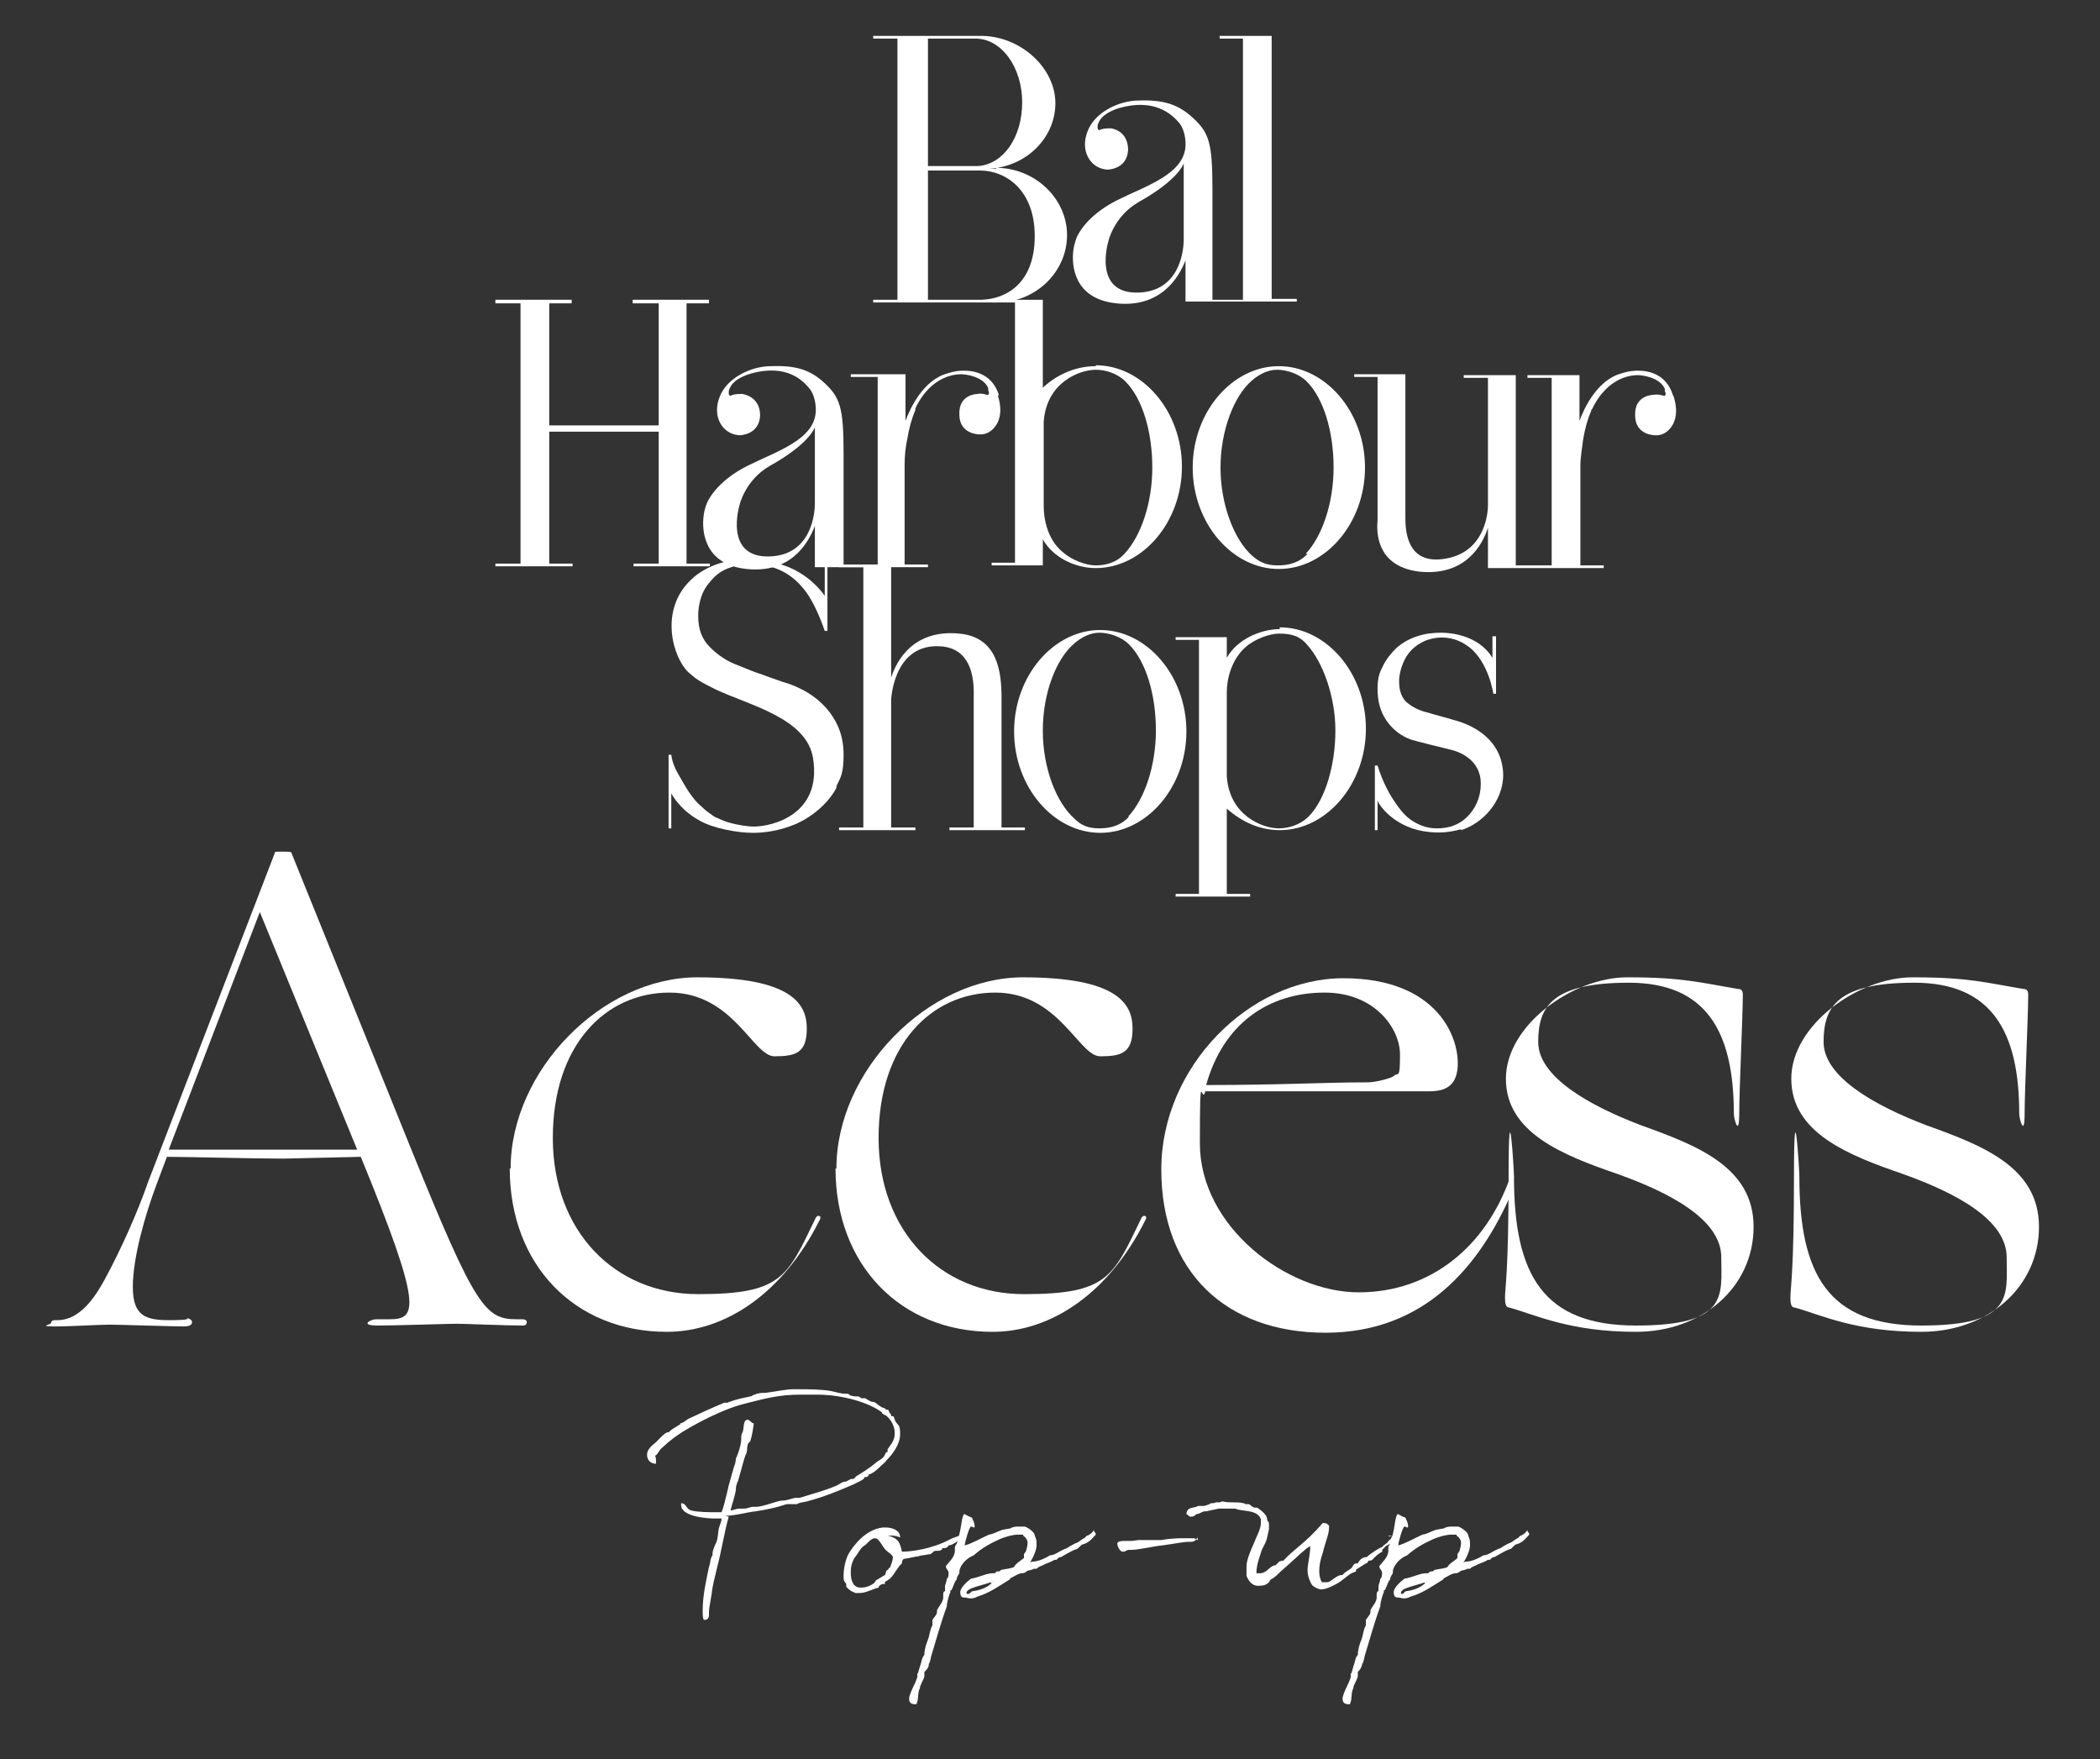
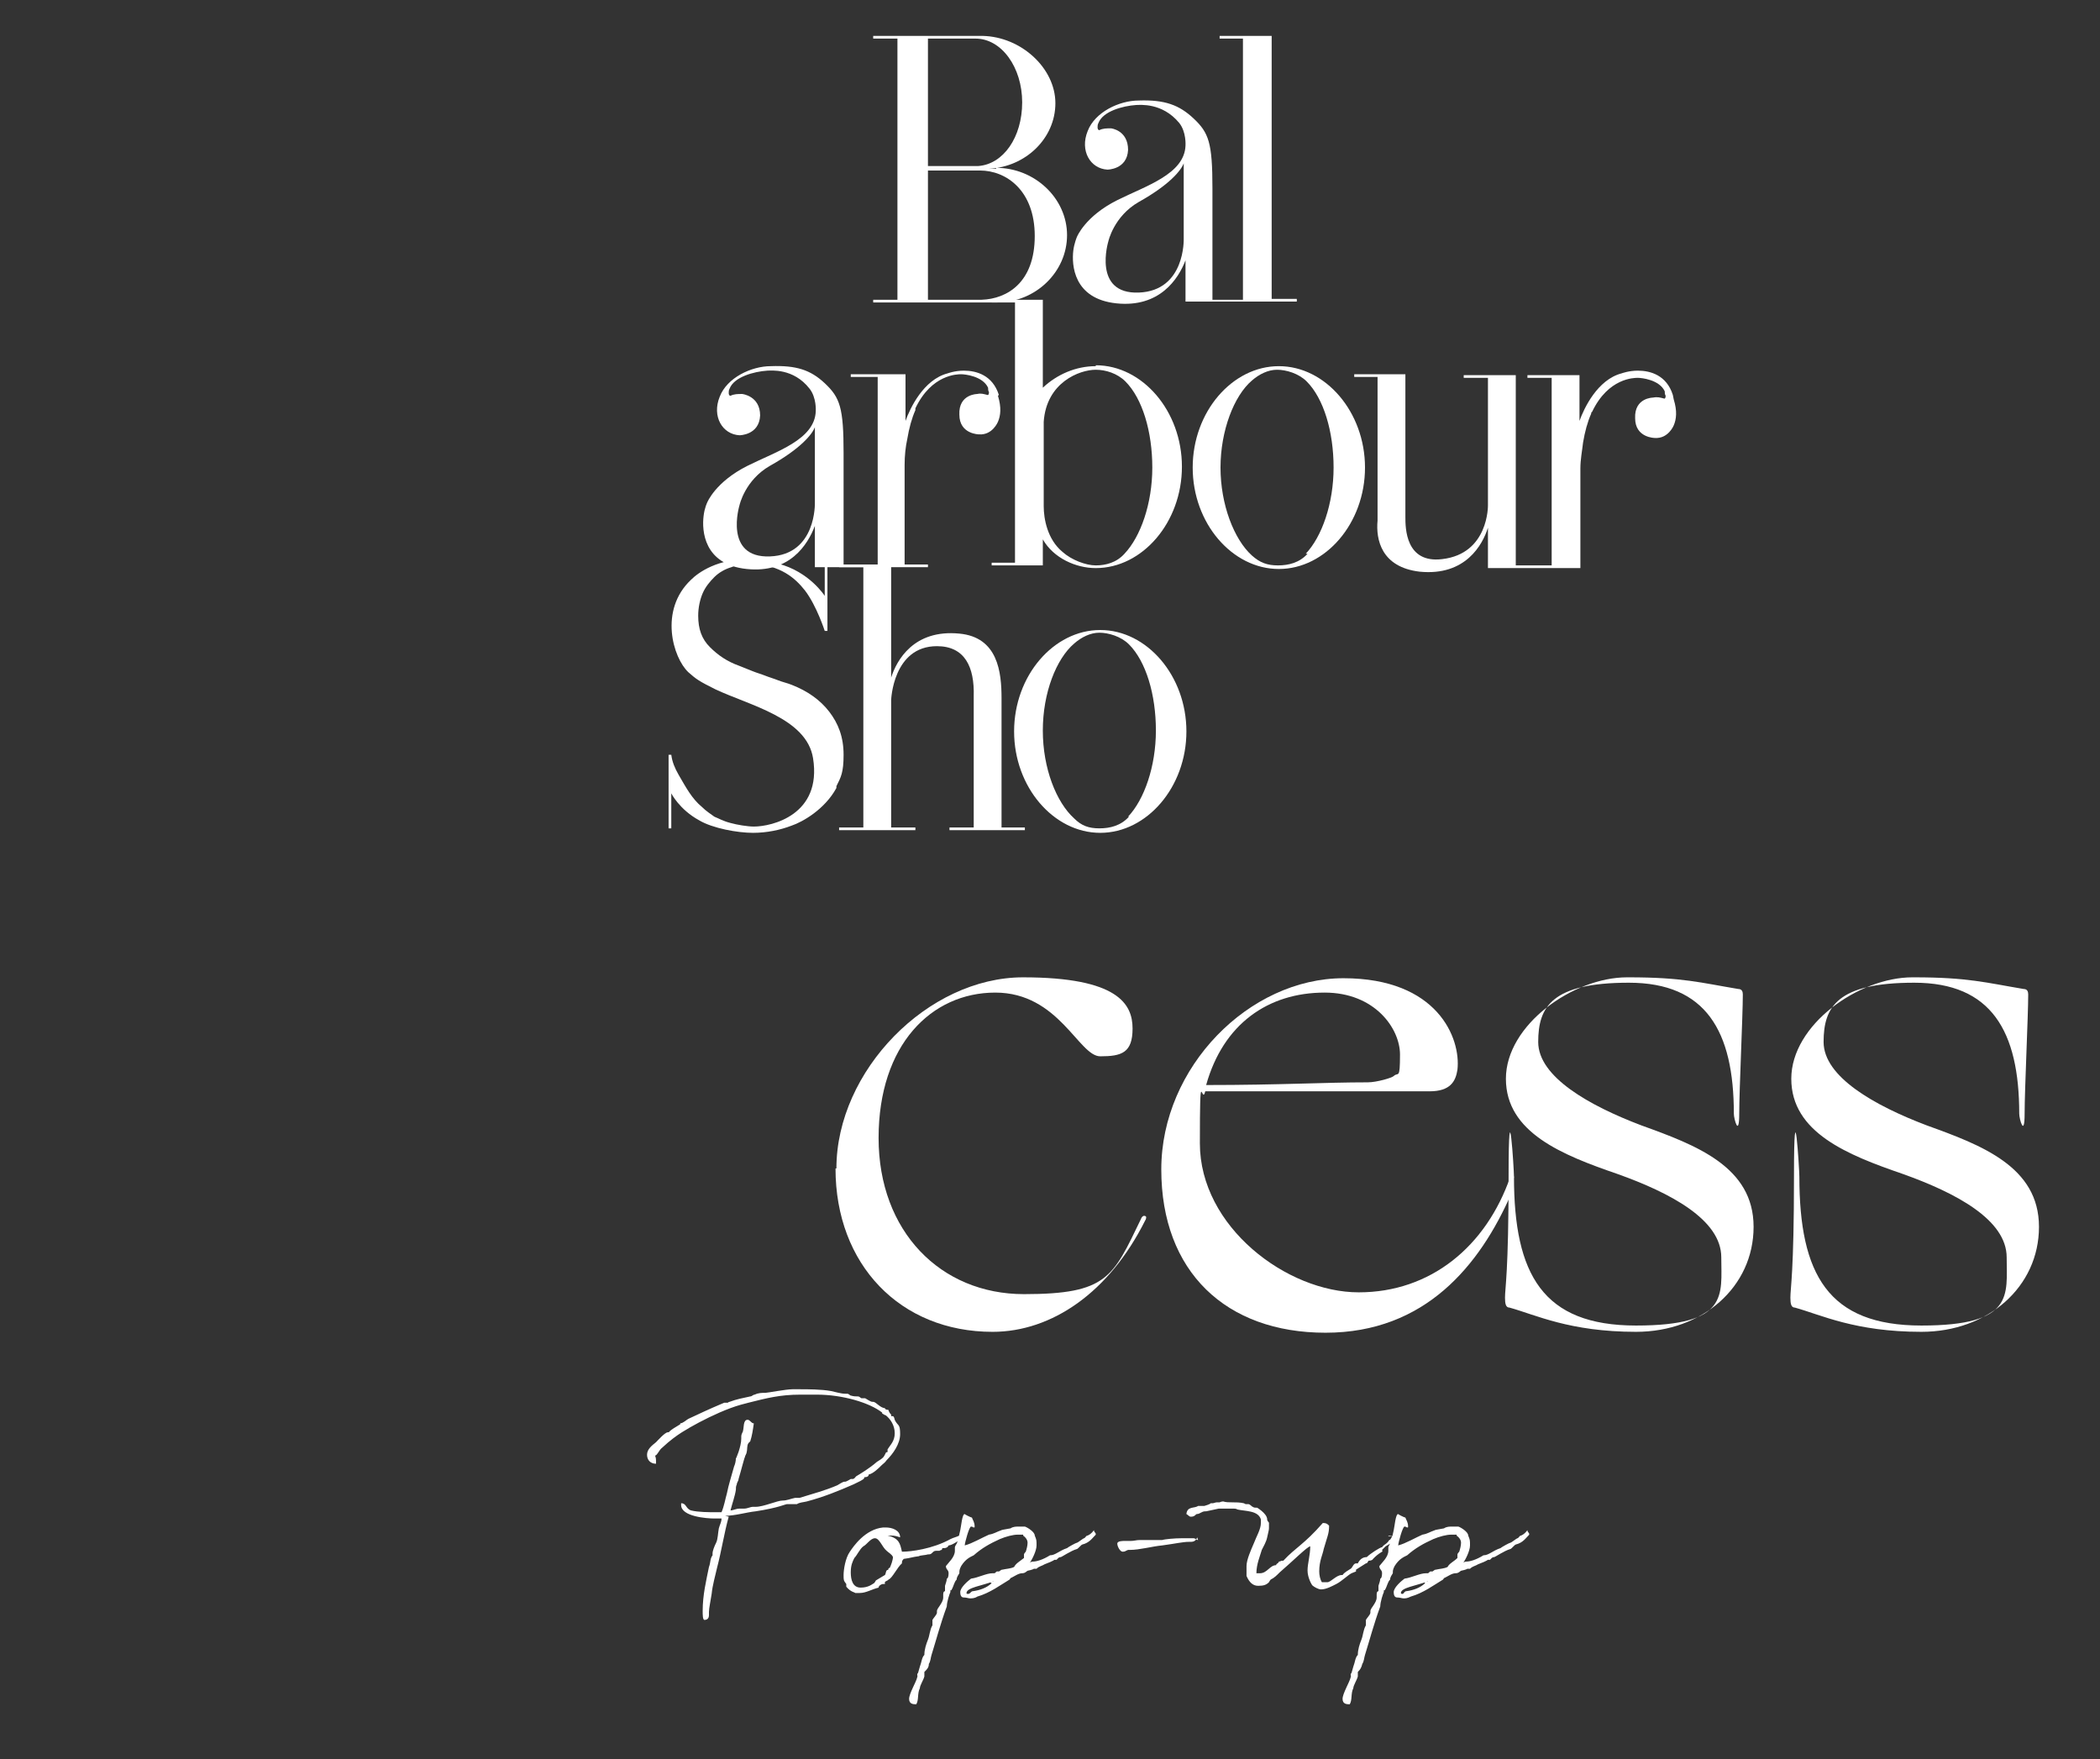
<svg xmlns="http://www.w3.org/2000/svg" version="1.1" viewBox="0 0 234 196">
  <rect x="0" y="0" width="234" height="196" fill="#333333" stroke="none" />
  <defs>
    <style> .cls-1 { fill: #fff; } </style>
  </defs>
  <g>
    <g id="Layer_1">
      <g>
-         <path class="cls-1" d="M31.7,129.1c-3.6,0-10.9-.2-13.1-.2l-1.2,3.2c-1.2,3.2-2.6,8-2.6,11.3s1.5,3.7,4.1,3.7,1.8-.2,2-.2.5.2.5.4-.1.5-.9.5c-1.3,0-7.1-.2-8.3-.2s-4.2.2-6.1.2-.4-.2-.4-.4.2-.3.4-.3h.3c2,0,3.7-1.6,5.3-4.6,1.8-3.3,3.7-7.6,4.8-10.8l14.1-36.6c0-.2.1-.2.5-.2h.7c.4,0,.7,0,.7.2l13.3,32.9c7.2,17.8,8.3,19,11.8,19h.6c.4,0,.5.2.5.3,0,.2-.1.4-.4.4-2.1,0-6.3-.2-7.4-.2s-6.7.2-8.8.2-.8-.7-.2-.7h1.5c3.1,0,3.7-1.3-3.2-18.1l-8.6.2ZM29,101.5l-10.2,26.6h12.4c0,0,8.6,0,8.6,0h0c0,0-10.9-26.6-10.9-26.6Z" />
-         <path class="cls-1" d="M56.9,130.2c0-10.9,10.2-21.3,20.8-21.3s12.2,3,12.2,5.7-1.2,3.1-3.6,3.1-4.6-7.1-11.7-7.1-13,5.8-13,16.2,6.9,17.4,16.2,17.4,9.9-1.9,13-8.3c.1-.3.3-.5.5-.4.2,0,.1.4,0,.5-4,8-10.4,12.4-17,12.4-10.3,0-17.5-7.5-17.5-18.2" />
        <path class="cls-1" d="M93.2,130.2c0-10.9,10.2-21.3,20.8-21.3s12.2,3,12.2,5.7-1.2,3.1-3.6,3.1-4.6-7.1-11.7-7.1-13,5.8-13,16.2,6.9,17.4,16.2,17.4,9.9-1.9,13-8.3c.1-.3.3-.5.5-.4.2,0,.1.4,0,.5-4,8-10.4,12.4-17,12.4-10.3,0-17.5-7.5-17.5-18.2" />
        <path class="cls-1" d="M168.3,131.1c-2.7,7.8-8.9,12.9-16.9,12.9s-17.7-7.3-17.7-16.6.2-4.1.6-5.8h25c2.3,0,2.9-1.1,3.1-2.4.4-3.5-2.2-10.2-12.7-10.2s-20.3,9.9-20.3,21.3,7.2,18.2,18.3,18.2,17.2-7.5,20.7-15.5c0-.5-.2-1.4-.1-1.8M147.6,110.6c5.6,0,8.4,4,8.4,6.9s-.2,1.9-.7,2.4c-.2.2-1.9.7-2.9.7-4.8,0-9.7.3-18,.3,1.9-6.8,6.9-10.3,13.2-10.3" />
        <path class="cls-1" d="M181.5,108.9c6,0,8,.6,12.2,1.3.4,0,.5.3.5.6,0,2.4-.4,10.6-.4,13.3s-.6.6-.6,0c0-9.2-3.1-14.6-11.7-14.6s-10.1,2.7-10.1,6.6,5.7,7.1,11.5,9.3c6.1,2.2,12.5,4.6,12.5,11.3s-5.7,11.7-13.1,11.7-11.2-1.9-14.1-2.7c-.4,0-.5-.4-.5-1.1,0-1.1.4-2.8.4-13.5s.6-.7.6,0c0,10.9,3.2,16.6,13.6,16.6s9.5-3.4,9.5-7.6-5.7-7.2-11.6-9.3c-6.1-2.1-12.4-4.6-12.4-10.6s7.5-11.3,13.5-11.3" />
        <path class="cls-1" d="M213.3,108.9c6,0,8,.6,12.2,1.3.4,0,.5.3.5.6,0,2.4-.4,10.6-.4,13.3s-.6.6-.6,0c0-9.2-3.1-14.6-11.7-14.6s-10.1,2.7-10.1,6.6,5.7,7.1,11.5,9.3c6.1,2.2,12.5,4.6,12.5,11.3s-5.7,11.7-13.1,11.7-11.2-1.9-14.1-2.7c-.4,0-.5-.4-.5-1.1,0-1.1.4-2.8.4-13.5s.6-.7.6,0c0,10.9,3.2,16.6,13.6,16.6s9.5-3.4,9.5-7.6-5.7-7.2-11.6-9.3c-6.1-2.1-12.4-4.6-12.4-10.6s7.5-11.3,13.5-11.3" />
        <polygon class="cls-1" points="168.3 131.4 168.2 132.3 168.4 132.8 168.7 131.1 168.3 131.4" />
        <path class="cls-1" d="M80.8,168.9c1.1,0,2.4-.4,3.4-.5,2.6-.4,3.3-.8,3.5-.8.4,0,.7,0,1.1,0,.3-.2.7-.2,1.1-.3,1.9-.5,3.6-1.2,5.2-1.9.6-.3,1.1-.5,1.2-.7,0,0,0-.1,0-.1.1,0,.5,0,.5-.3h0c.5-.1,1.1-.7,1.4-1,.2-.2.4-.3.6-.6.7-.7,1.5-1.8,1.5-2.9s-.2-.9-.5-1.4c-.2-.3-.1-.5-.3-.6,0,0-.2,0-.2,0,0,0,0-.2,0-.2h0c-.1,0-.3-.4-.3-.5,0,0-.4,0-.4-.2h0c-.5,0-1-.7-1.3-.7s0,0-.1,0c-.2,0-.6-.3-.8-.4-.1,0-.3,0-.4,0-.1,0-.2-.2-.4-.2-.2,0-.5,0-.8-.1-.1,0-.2-.2-.4-.2h-.2c-.5,0-1.1-.2-1.6-.3-1.1-.2-2.6-.2-3.5-.2h-.8c-.7,0-2.8.4-3,.4-.4,0-.8,0-1.2.2-.2,0-.3.2-.5.2-.9.2-1.5.3-2.3.6,0,0-.1,0-.2.1-.1,0-.2,0-.4,0-1.9.8-2.7,1.2-4,1.8-.2.1-.6.5-.9.5h0s0,0,0,.1c-.5.3-1,.6-1.2.8,0,0,0,.1-.2.1-.3,0-1.1.9-1.3,1.1-.5.4-1,.8-1,1.4s.4,1,1,1c0-.1,0-.2,0-.3,0-.2,0-.3-.1-.6.3-.1.4-.6.8-.9,1.7-1.6,3.1-2.2,3-2.2,1.4-.8,3-1.6,4.6-2.2.8-.3,1.6-.5,2-.6,2-.5,3.5-.9,5.8-.9s1.2,0,1.5,0c0,0,.1,0,.3,0,2.9,0,5.9.9,7.3,2h0s0,0,0,.1c.2.1.3.2.4.2.5.4,1,1.1,1,2s-.5,1.3-.8,1.8c0,0,0,.2,0,.3,0,0-.2,0-.2.1-.1.2-.2.4-.3.5-.2.2-.4.3-.7.5-.8.7-1.8,1.3-2.3,1.6-.1.1-.2.3-.4.3h-.2c0,0-.5.3-.6.3s0,0-.1,0c-.2,0-.6.3-.8.4-1.4.6-2.6.9-4.2,1.4-.2,0-.4,0-.5,0-.5.1-.9.3-1.4.3-.6,0-2.1.7-3,.7s-.2,0-.3,0c-.3,0-.6.2-1,.2h-.5c-.4,0-.7.2-1,.2h0c.2-.8.5-1.6.6-2.3,0-.2,0-.4.1-.6,0-.2.2-.4.2-.6.3-1,.7-2.6.7-2.4,0,0,0,0,0,0,0-.2.2-.4.2-.6.1-.3,0-.7.2-1,0,0,.1-.1.2-.2.2-.6.3-1.3.4-2-.3,0-.4-.4-.7-.4-.5,0-.4.9-.5,1.2,0,.2-.2.3-.2.7v.2c0,.9-.6,2.3-.6,2.2,0,.3-.1.7-.2.9-.3,1.1-.6,2-.8,3-.2.7-.3,1.4-.6,2.1-.2,0-.4,0-.6,0-.8,0-2,0-2.8-.2-.6-.2-.5-.8-1.1-.8,0,0,0,.1,0,.2,0,1.3,2.9,1.5,3.7,1.5h.5c0,0,.2,0,.3,0,0,.4-.2.7-.3,1.1-.1.5-.1,1.2-.3,1.6-.2.4-.4.9-.4,1.2,0,.1,0,.2,0,.2-.3.4-.2.8-.4,1.3-.3,1.5-.7,3.1-.7,4.9,0,.4,0,1,.2,1,.4,0,.5-.3.5-.5s0-.3,0-.4c0-.4.2-1.3.3-2,.1-1,.4-2,.6-2.9.5-1.9.8-3.9,1.3-5.7M107.4,170.8c-.2,0-.3,0-.5.1,0,0,0,.2,0,.2-.4.2-.6.2-1,.4-2,1.1-4.4,1.4-5.4,1.4-.2-.9-.3-1.5-1.6-1.8.1,0,.3,0,.4,0,.4,0,.7.1,1,.2,0-.8-.9-1.1-1.6-1.1s-.2,0-.3,0,0,0,0,0h0c-2,.2-3.3,2.1-3.7,2.7-.5.7-.7,2-.7,2.6s0,.6.3,1c0,0,0,.2,0,.3.5.6.9.6,1,.7.2,0,.4,0,.5,0,.7,0,1.3-.4,2.1-.6,0-.2.3-.4.5-.4h.2s0-.1,0-.2c0-.1.4-.2.4-.3.4-.1,1-1.4,1.5-1.8,0-.2,0-.3.2-.5.8-.1.9-.2,1.7-.3.1-.1.7-.1,1-.2h.1c.4,0,.4-.4.8-.4s0,0,.4,0c0-.1.3,0,.3-.3s0,0,0,0h.2c.4,0,.5-.3.5-.3s0,0,0,0c.4,0,1.2-.6,1.5-.8,0,0,.3-.2.3-.2l.2-.5s0,0,0,0c0,0,0,0-.2,0s0,0,0,0M99.2,174.7c0,0-.2,0-.2.1h0c0,.2-.2.1-.2.2-.1.1-.1.4-.2.5-.3.2-.7.4-1,.6,0,0-.1.2-.2.3-.2.1-.6.5-1.5.5s-1.1-.9-1.1-1.7.2-1.2.4-1.6c.3-.3.6-1,1-1.3.4-.2.8-.9,1.3-.9s.8,1,1.3,1.4c.2.2.6.4.7.7,0,.3-.2.9-.4,1.3M106,177.2c.3-.5.3-.9.6-1.2,0-.3.2-.5.3-.7,0-.3,0-.4.2-.8.5-.8,1-1,1.4-1.2.9-.8,1.8-1.3,2.9-1.8.7-.3,1.5-.5,2-.5h.3s0,0,.2,0,.1,0,.1.1c.3.2.5.5.5.8s-.1.7-.2,1c0,0-.2.2-.2.3v.4c-.5.4-.9.6-1.1,1-.4.2-.9.2-1.3.3-.2,0-.3.2-.4.2s-.2,0-.2,0c-.1,0-.2.2-.3.2h-.2c-.7,0-1.6.5-2.4.6-.4.3-1.2,1-1.2,1.5s.2.6.4.6h0c.3,0,.5.1.7.1s.5,0,.8-.2c1.4-.4,2.6-1.3,3.6-1.9,0,0,.1-.2.2-.2.4-.2.8-.5,1.2-.5s.5-.3.7-.3c0,0,.5-.1.6-.2h.3c.3-.3.6-.3.9-.5.3-.1,1-.4,1.1-.5,0,0,.2,0,.2,0,.1,0,.2-.3.5-.3.1,0,1.1-.7,1.8-.9.1,0,.5-.5.6-.5.8-.2,1.1-.7,1.5-1.1,0-.3-.2-.2-.2-.5-.3.4-.5.5-.7.6-.2,0-.2.2-.4.3-.1,0-.7.5-.8.5-.1,0-1,.5-1.1.6-.9.3-1.3.8-1.9.8-.8.5-1.5.7-1.9.7h0c0,0-.3,0-.4.2.3-.4.8-1.4.8-2s0-.6-.2-1.1c0-.4-.8-.9-1.1-1-.2,0-.4,0-.6,0-.4,0-.7,0-1,.2-.6.1-1.1.2-1,.2,0,0,0,0,0,0-.6.2-.8.4-1.4.5-.7.3-1.9,1-2.7,1.2,0-.3.5-2.1.7-2.1s.2.1.3.1.1,0,.1-.1c0-.5-.2-.7-.3-1-.1,0-.9-.4-.8-.4-.3,0-.4,1.4-.5,1.8-.1.5-.2.8-.2,1l-.2.5h0q0,0,0,0h0s0,0,0,0c0,0-.2.3-.2.4s0,.2,0,.4c0,.7-.7,1.3-1,1.7,0,.4.3.4.3.8s-.1.6-.2.6h0c0,.2-.1.5-.2.8,0,.2,0,.4,0,.6-.2,0-.2.3-.2.4s0,.2,0,.3c0,.6-.7,1.2-.7,1.5s0,.1,0,.2c0,.2-.4.6-.5.8v.6c-.3.5-.3,1.1-.5,1.6-.2.5-.4,1.1-.4,1.7h0c-.3.3-.3.8-.5,1.3l-.2.7c-.2.2,0,.3-.1.5-.1.5-.9,1.8-.9,2.4s.5.6.8.6c.3-.5.1-1.2.4-1.8,0-.3.4-.9.5-1.3v-.5c.3-.3.5-.5.5-.9.2-.3.2-.7.3-1,.5-1.6,1-3.5,1.7-5.4,0-.5.3-1.4.4-1.6v-.2ZM110.5,176.4c-.5.5-1.3.8-2.1.9-.2,0-.3.3-.5.3s-.2,0-.2-.1c0-.6,1.7-.8,3-1.3,0,0,0,0,0,0,0,.1-.3,0-.4.1M133.5,171.6c-.2,0-.3-.2-.5-.2-.3,0-.6,0-.9,0h-.4c-.8,0-1.9.1-2.2.2-.4,0-.9,0-1.2,0,0,0-.2,0-.3,0s-.2,0-.5,0h-.5c-.4,0-.6.1-1,.1s-.5,0-.7,0-.8,0-.8.3.3.9.6.9.3-.1.6-.2h.2c1.1,0,2.5-.4,3.6-.5,1.5-.2,2.3-.4,3-.4h.2c.4,0,.6-.2.7-.5M155.2,171.1s0,0,0,0c-.1,0-.2.5-.4.5h0c-.3.5-.5.4-.8.8h0c-.2,0-1.3.7-1.7,1.1-.5,0-.8.3-1,.7,0,0-.1,0-.2,0-.3,0-.4.5-.6.6-.3.2-.7.4-.9.7h-.1c-.6,0-1.2.8-1.6.8s-.3,0-.4,0-.1,0-.2,0c-.2-.3-.3-.8-.3-1.2,0-1.2.4-1.9.5-2.5.4-1.4.6-1.7.6-2.6-.2-.2-.3-.3-.7-.3-2.1,2.4-3,2.7-4.4,4.2,0,0,0,0-.1,0-.2,0-.2.1-.4.1h0c0,.2-.3.2-.3.4h0c-.7,0-1,.9-1.8.9s-.3,0-.4,0c0-1,.4-1.9.6-2.6.2-.4.5-.9.6-1.4.1-.5.2-.8.2-1,0,0,0-.2,0-.3s0-.2,0-.3c0-.1-.2-.2-.2-.4h0c0-.7-1.3-1.4-1.1-1.3-.2,0-.4,0-.5-.1-.1,0-.3-.3-.5-.3s0,0-.1,0c0,0,0,0-.1,0s0,0-.1,0c0,0,0,0-.2-.1-.9-.2-1.7,0-2.3-.2,0,0-.2,0-.4.1,0,0-.2,0-.3,0-.2,0-.3.1-.5.1s-.2,0-.2,0c0,.1-.7.3-.7.3,0,0,0,0,0,0-.1,0-.3,0-.5,0s-.1,0-.2,0c-.4.3-1.2,0-1.3.9.2.1.3.3.5.3.5,0,.5-.3.7-.3.3,0,.5-.3.9-.3s0,0,.1,0c0,0,.9-.2,1.4-.3.5,0,1.1,0,1.5,0s.4,0,.6.1c.9.2,2.3.1,2.6,1.1,0,.2,0,.2,0,.4,0,.7-.5,1.5-.8,2.3-.3.7-.8,1.8-.8,2.5s0,.5,0,.7,0,.2,0,.4c.3.7.7,1.1,1.3,1.1s.9-.1,1.2-.4c0,0,.1-.2.2-.3.4-.2.6-.4,1-.8,1.4-1.2,3.1-2.9,3.4-2.9s0,0,0,0c0,1-.3,1.9-.3,2.7s.5,1.7.6,1.7c.1.1.6.4.9.4.6,0,1.3-.4,1.7-.6.6-.3,1.3-1,1.7-1.2.2-.1.3-.1.5-.2,0,0,0-.2,0-.2l1.1-.7c.2,0,.2-.2.3-.3.1,0,.4,0,.5-.2.3-.3.5-.5,1-.8.1,0,0-.2,0-.2,0,0,0,0,0,0l.4-.4.5-.3.3-.4v-.5c-.4,0-.5,0-.5.1s0,0,0,0,0,0,0,0M154.3,177.2c.3-.5.3-.9.6-1.2,0-.3.2-.5.3-.7,0-.3,0-.4.2-.8.5-.8,1-1,1.4-1.2.9-.8,1.8-1.3,2.9-1.8.7-.3,1.5-.5,2-.5h.3s0,0,.2,0,.1,0,.1.1c.3.2.5.5.5.8s-.1.7-.2,1c0,0-.2.2-.2.3v.4c-.4.4-.9.6-1.1,1-.4.2-.9.2-1.3.3-.2,0-.3.2-.4.2s-.2,0-.2,0c-.1,0-.2.2-.3.2h-.2c-.7,0-1.6.5-2.4.6-.4.3-1.2,1-1.2,1.5s.2.6.4.6h0c.3,0,.5.1.7.1s.4,0,.8-.2c1.4-.4,2.6-1.3,3.6-1.9,0,0,.1-.2.2-.2.4-.2.8-.5,1.2-.5s.5-.3.7-.3c0,0,.5-.1.6-.2h.3c.3-.3.6-.3.9-.5.3-.1,1-.4,1.1-.5,0,0,.2,0,.2,0,.1,0,.2-.3.5-.3.1,0,1.1-.7,1.8-.9.1,0,.5-.5.6-.5.8-.2,1.1-.7,1.5-1.1,0-.3-.2-.2-.2-.5-.3.4-.5.5-.7.6-.2,0-.2.2-.4.3-.1,0-.7.5-.8.5-.1,0-1,.5-1.1.6-.9.3-1.3.8-1.9.8-.8.5-1.5.7-1.9.7h0c0,0-.3,0-.4.2.3-.4.8-1.4.8-2s0-.6-.2-1.1c0-.4-.8-.9-1.1-1-.2,0-.4,0-.6,0-.4,0-.7,0-1,.2-.6.1-1.1.2-1,.2,0,0,0,0,0,0-.6.2-.8.4-1.4.5-.7.3-1.9,1-2.7,1.2,0-.3.5-2.1.7-2.1s.2.1.3.1.1,0,.1-.1c0-.5-.2-.7-.3-1-.1,0-.9-.4-.8-.4-.3,0-.4,1.4-.5,1.8-.1.5-.2.8-.2,1l-.2.5s0,0,0,0t0,0h0s0,0,0,0c0,0-.2.3-.2.4s0,.2,0,.4c0,.7-.7,1.3-1,1.7,0,.4.3.4.3.8s-.1.6-.2.6h0c0,.2-.1.5-.2.8,0,.2,0,.4,0,.6-.2,0-.2.3-.2.4s0,.2,0,.3c0,.6-.7,1.2-.7,1.5s0,.1,0,.2c0,.2-.4.6-.5.8v.6c-.3.5-.3,1.1-.5,1.6-.2.5-.4,1.1-.4,1.7h0c-.3.3-.3.8-.5,1.3l-.2.7c-.2.2,0,.3-.1.5-.1.5-.9,1.8-.9,2.4s.5.6.8.6c.3-.5.1-1.2.4-1.8,0-.3.4-.9.5-1.3v-.5c.3-.3.4-.5.5-.9.2-.3.2-.7.3-1,.5-1.6,1-3.5,1.7-5.4,0-.5.3-1.4.4-1.6v-.2ZM158.8,176.4c-.5.5-1.3.8-2.1.9-.2,0-.3.3-.4.3s-.2,0-.2-.1c0-.6,1.7-.8,3-1.3,0,0,0,0,0,0,0,.1-.3,0-.4.1" />
        <g>
          <path class="cls-1" d="M145.7,61.7c-.9,1-2.1,1.3-3.3,1.3s-2-.3-2.9-1.1c-2-1.8-3.5-5.7-3.5-9.8s1.5-8,3.5-9.7c.8-.7,1.8-1.2,2.8-1.2s2.4.4,3.3,1.3c1.9,1.9,3,5.6,3,9.6s-1.3,7.7-3.1,9.6M142.5,40.8c-5.2,0-9.6,5.1-9.6,11.3s4.4,11.3,9.6,11.3,9.6-5.1,9.6-11.3-4.4-11.3-9.6-11.3" />
-           <path class="cls-1" d="M186.4,44c-.7-2.2-2.5-2.7-3.9-2.7-1,0-1.8.3-1.8.3-2.7.7-4.2,3.9-4.7,5.3v-5.1h0c0,0-5.8,0-5.8,0v.3h2.7v20.9h-4v-21.2h-5.8v.3h2.7v14.2s.1,5.4-5.1,6c-4.1.5-4.1-3.5-4.1-4.7v-15.9h-5.7v.3h2.6v16c-.2,2.1.4,5.2,4.7,5.7,5.1.5,7-3,7.6-4.9v4.5h12.9v-.3h-2.6v-11.1h0c0-1,.2-2,.3-2.9.2-1.2.5-2.3.9-3.2,0,0,0-.2.1-.2,1.8-3.8,4.7-3.8,5.1-3.8.4,0,2.4.2,3,1.5,0,.2,0,.3.1.5,0,0,0,.4-.2.3-.4-.1-.7-.2-1.2-.1,0,0-2.1,0-2,2.3,0,2.2,2.2,2.2,2.2,2.2,1.5.1,2.1-1.4,2.1-1.4.3-.7.4-1.6,0-2.9" />
-           <polygon class="cls-1" points="70.5 33.4 70.5 33.8 73.4 33.8 73.4 47.4 61.2 47.4 61.2 33.8 63.7 33.8 63.7 33.4 55.2 33.4 55.2 33.8 58 33.8 58 62.8 55.2 62.8 55.2 63.1 63.8 63.1 63.8 62.8 61.2 62.8 61.2 48.1 73.4 48.1 73.4 62.8 70.6 62.8 70.6 63.1 79.1 63.1 79.1 62.8 76.5 62.8 76.5 33.8 79 33.8 79 33.4 70.5 33.4" />
+           <path class="cls-1" d="M186.4,44c-.7-2.2-2.5-2.7-3.9-2.7-1,0-1.8.3-1.8.3-2.7.7-4.2,3.9-4.7,5.3v-5.1h0c0,0-5.8,0-5.8,0v.3h2.7v20.9h-4v-21.2h-5.8v.3h2.7v14.2s.1,5.4-5.1,6c-4.1.5-4.1-3.5-4.1-4.7v-15.9h-5.7v.3h2.6v16c-.2,2.1.4,5.2,4.7,5.7,5.1.5,7-3,7.6-4.9v4.5h12.9h-2.6v-11.1h0c0-1,.2-2,.3-2.9.2-1.2.5-2.3.9-3.2,0,0,0-.2.1-.2,1.8-3.8,4.7-3.8,5.1-3.8.4,0,2.4.2,3,1.5,0,.2,0,.3.1.5,0,0,0,.4-.2.3-.4-.1-.7-.2-1.2-.1,0,0-2.1,0-2,2.3,0,2.2,2.2,2.2,2.2,2.2,1.5.1,2.1-1.4,2.1-1.4.3-.7.4-1.6,0-2.9" />
          <path class="cls-1" d="M85.8,62c-5.2.2-3.4-5.7-3.4-5.7,0,0,.6-2.8,3.4-4.4,3.4-1.9,4.7-3.5,5-4.3v8.4s.2,5.8-5,6M111.3,44c-.7-2.2-2.5-2.7-3.9-2.7-1,0-1.8.3-1.8.3-2.7.7-4.2,3.9-4.7,5.3v-4.9h0v-.3h-6.1v.3h3v20.9h-3.8v-12.4c0-5.1-.4-6.2-2.1-7.8-1.6-1.5-3.2-2-6-1.9-2.2,0-4.9,1.3-5.7,3.4-.9,2.2.3,4.2,2.2,4.3,0,0,2.2,0,2.3-2.2,0-2.2-2-2.4-2-2.4-.5,0-.9,0-1.3.2-.2,0-.2-.3-.2-.3,0-.2,0-.3.1-.5.5-1.3,2.7-1.9,4.2-2,.4,0,2.9-.3,4.7,2,.8,1,.7,2.5.7,2.5-.1,3.2-4.4,4.5-7.6,6.1-3.6,1.8-4.5,4.1-4.5,4.1,0,0-.3.6-.4,1.5-.2,1.6,0,5.4,4.8,5.9,4.8.5,6.8-2.7,7.6-4.8v4.6s12.6,0,12.6,0v-.3h-2.6v-11.1h0c0-1,.1-2,.3-2.9.2-1.2.5-2.3.9-3.2,0,0,0-.2,0-.2,1.8-3.8,4.7-3.8,5.1-3.8.4,0,2.4.2,3,1.5,0,.2,0,.3.1.5,0,0,0,.4-.2.3-.4-.1-.7-.2-1.1-.1,0,0-2.1,0-2,2.3,0,2.2,2.2,2.2,2.2,2.2,1.5.1,2.1-1.4,2.1-1.4.3-.7.4-1.6,0-2.9" />
          <path class="cls-1" d="M125.3,61.7c-.9,1-2.1,1.3-3.2,1.3s-2.7-.6-3.7-1.5c-1.7-1.4-2.1-3.7-2.1-5.1v-9.4c.3-4.4,4-5.8,5.8-5.8,1.1,0,2.4.4,3.3,1.3,1.9,1.9,3,5.6,3,9.6s-1.3,7.7-3.1,9.6M122.1,40.8c-2.2,0-4.3.9-5.9,2.4v-9.8h-5.7v.3h2.6v29s-2.6,0-2.6,0v.3h5.7v-2.9c1.2,2.1,3.7,3.2,5.9,3.2,5.2,0,9.6-5.1,9.6-11.3s-4.4-11.3-9.6-11.3" />
          <path class="cls-1" d="M109.4,33.4h-6v-14.4h5.8c2.9,0,6.1,2.2,6.1,7.3,0,5.2-3.1,7-5.9,7.1M108.7,4.3c2.9,0,5.2,3.2,5.2,7.1s-2.1,6.9-4.9,7.1h-5.6V4.3h5.3ZM111,18.8c-.2,0-.8,0-.8,0,4.1-.2,7.4-3.4,7.4-7.3s-3.8-7.4-8.1-7.5h0s-12.2,0-12.2,0v.3h2.7v29.1h-2.7v.3h12.2c.8,0,1.3,0,1.6,0,4.3,0,7.8-3.4,7.8-7.5s-3.6-7.5-7.9-7.5" />
          <path class="cls-1" d="M126.9,32.6c-5.2.2-3.4-5.7-3.4-5.7,0,0,.6-2.8,3.4-4.4,3.4-1.9,4.7-3.5,5-4.3v8.4s.2,5.8-5,6M141.7,33.4V4s-5.8,0-5.8,0v.3h2.6v29.1h-3.4s0-12.4,0-12.4c0-5.1-.4-6.2-2.1-7.8-1.6-1.5-3.2-2.1-6.1-2-2.2,0-4.9,1.3-5.7,3.4-.9,2.2.3,4.2,2.2,4.3,0,0,2.2,0,2.3-2.2,0-2.2-1.9-2.4-1.9-2.4-.5,0-.9,0-1.3.2-.2,0-.2-.3-.2-.3,0-.2,0-.3.1-.5.5-1.3,2.7-1.9,4.2-2,.4,0,2.9-.3,4.8,2,.8,1,.7,2.5.7,2.5-.1,3.2-4.4,4.5-7.6,6.1-3.6,1.8-4.5,4.1-4.5,4.1,0,0-.3.7-.4,1.5-.2,1.6,0,5.4,4.8,5.9,4.8.5,6.9-2.7,7.7-4.8v4.6s12.4,0,12.4,0v-.3s-2.8,0-2.8,0Z" />
          <path class="cls-1" d="M111.6,92.1v-14.3c0-2.9-.4-6.8-4.7-7.2-5.1-.5-7,3-7.6,4.9v-12.6h-5.8v.3h2.7v29h-2.7v.3h8.5v-.3h-2.7v-14.2s.2-6,5.1-6c3.1,0,4.2,2.3,4.1,5.6v14.6s-2.7,0-2.7,0v.3h8.4v-.3h-2.6Z" />
          <path class="cls-1" d="M125.8,91c-.9,1-2.1,1.3-3.3,1.3s-2-.3-2.8-1.1c-2-1.8-3.5-5.6-3.5-9.8s1.5-8,3.5-9.7c.8-.7,1.8-1.2,2.8-1.2s2.4.4,3.3,1.3c1.9,1.9,3,5.6,3,9.6s-1.3,7.7-3.1,9.6M122.6,70.2c-5.2,0-9.6,5.1-9.6,11.3s4.4,11.3,9.6,11.3,9.6-5.1,9.6-11.3-4.4-11.3-9.6-11.3" />
          <path class="cls-1" d="M93.2,87.8c-1.3,2.4-3.8,3.8-5,4.2-1.3.5-2.8.8-4.3.8-1.7,0-4.5-.5-6-1.4-2.2-1.2-3.1-3-3.1-3v3.9h-.3v-8.2h.3c.1.8.4,1.5.8,2.2.4.7.8,1.4,1.2,2,.4.6.9,1.2,1.4,1.6.5.5,1,.8,1.4,1.1.5.2,1,.5,1.8.7.7.2,1.9.4,2.6.4,2,0,7.6-1.3,6.6-7.6-.7-4.5-7.1-5.9-10.9-7.7-1.8-.9-2.1-1.1-3-1.9-1.7-1.6-3.3-6.9.3-10.3.8-.8,3-2.4,6.7-2.3,1.2,0,2.2.2,3,.5,3.5.9,5.2,3.6,5.2,3.6v-3.7h.3v7.6h-.3s-.9-2.8-2.2-4.5c-1.1-1.4-2.7-2.8-5.9-3-.8,0-1.6.1-2.3.4-.7.2-1.4.6-1.9,1.1s-1,1.1-1.3,1.8c-.3.7-.5,1.6-.5,2.5,0,1.5.4,2.6,1.3,3.5.9.9,1.9,1.6,3.3,2.1.5.2,1,.4,1.5.6.5.2.9.3,1.4.5.5.2.9.3,1.4.5.5.2,1,.3,1.5.5,1.8.7,3.2,1.7,4.2,3,1,1.3,1.6,2.8,1.6,4.8s-.3,2.5-.8,3.5" />
-           <path class="cls-1" d="M162.8,92.4c-1.8.5-3.1.4-4.3.2-3.2-.6-4.8-2.8-5-3.4,0,0,0,3.3,0,3.3h-.3v-7.2h.3c.2.7.6,1.7,1,2.5.4.8.8,1.4,1.3,2.1.5.7,1.1,1.3,1.8,1.7.7.4,1.5.7,2.5.7,1.4,0,2.5-.4,3.4-1.3.8-.8,1.5-2,1.5-3.7,0-2.7-2.5-3.6-3.5-3.8-.8-.2-3.7-.9-4.3-1.1-1.1-.4-2-1.1-2.7-2.1-.7-1-1-2.2-1-3.5s.2-1.8.6-2.6c.4-.8.9-1.4,1.5-2,.7-.6,1.4-1,2.3-1.3.9-.3,1.8-.4,2.7-.4s4.1.2,5.7,2.8v-2.4h.4v6.4h-.3s-.5-3.5-2.7-5.2c-2.2-1.7-4.4-.9-4.9-.7-1.8.8-2.3,2.1-2.5,2.6-.2.5-.4,1.2-.4,1.9,0,1.1.3,1.9.9,2.4.6.5,1.4.9,2.3,1.1.6.2,2.2.6,2.8.8,2.4.6,5.5,2.3,5.6,6.1,0,3.1-2.4,5.5-4.7,6.2" />
-           <path class="cls-1" d="M145.8,91c-.9.9-2.2,1.3-3.3,1.3-1.8,0-5.5-1.4-5.8-5.8v-9.4c0-1.4.5-3.6,2.1-5,1-.9,2.7-1.5,3.7-1.5,1.3,0,2.3.2,3.2,1.3,1.7,1.9,3.1,5.7,3.1,9.5s-1.1,7.7-3,9.6M142.6,70.1c-2.2,0-4.8,1.2-5.9,3.2v-2.3h-5.7v.3h2.6v28.3h-2.6v.3h8.3v-.3h-2.6v-9.5c1.7,1.5,3.7,2.4,5.9,2.4,5.2,0,9.6-5.1,9.6-11.3s-4.4-11.3-9.6-11.3" />
        </g>
      </g>
    </g>
  </g>
</svg>